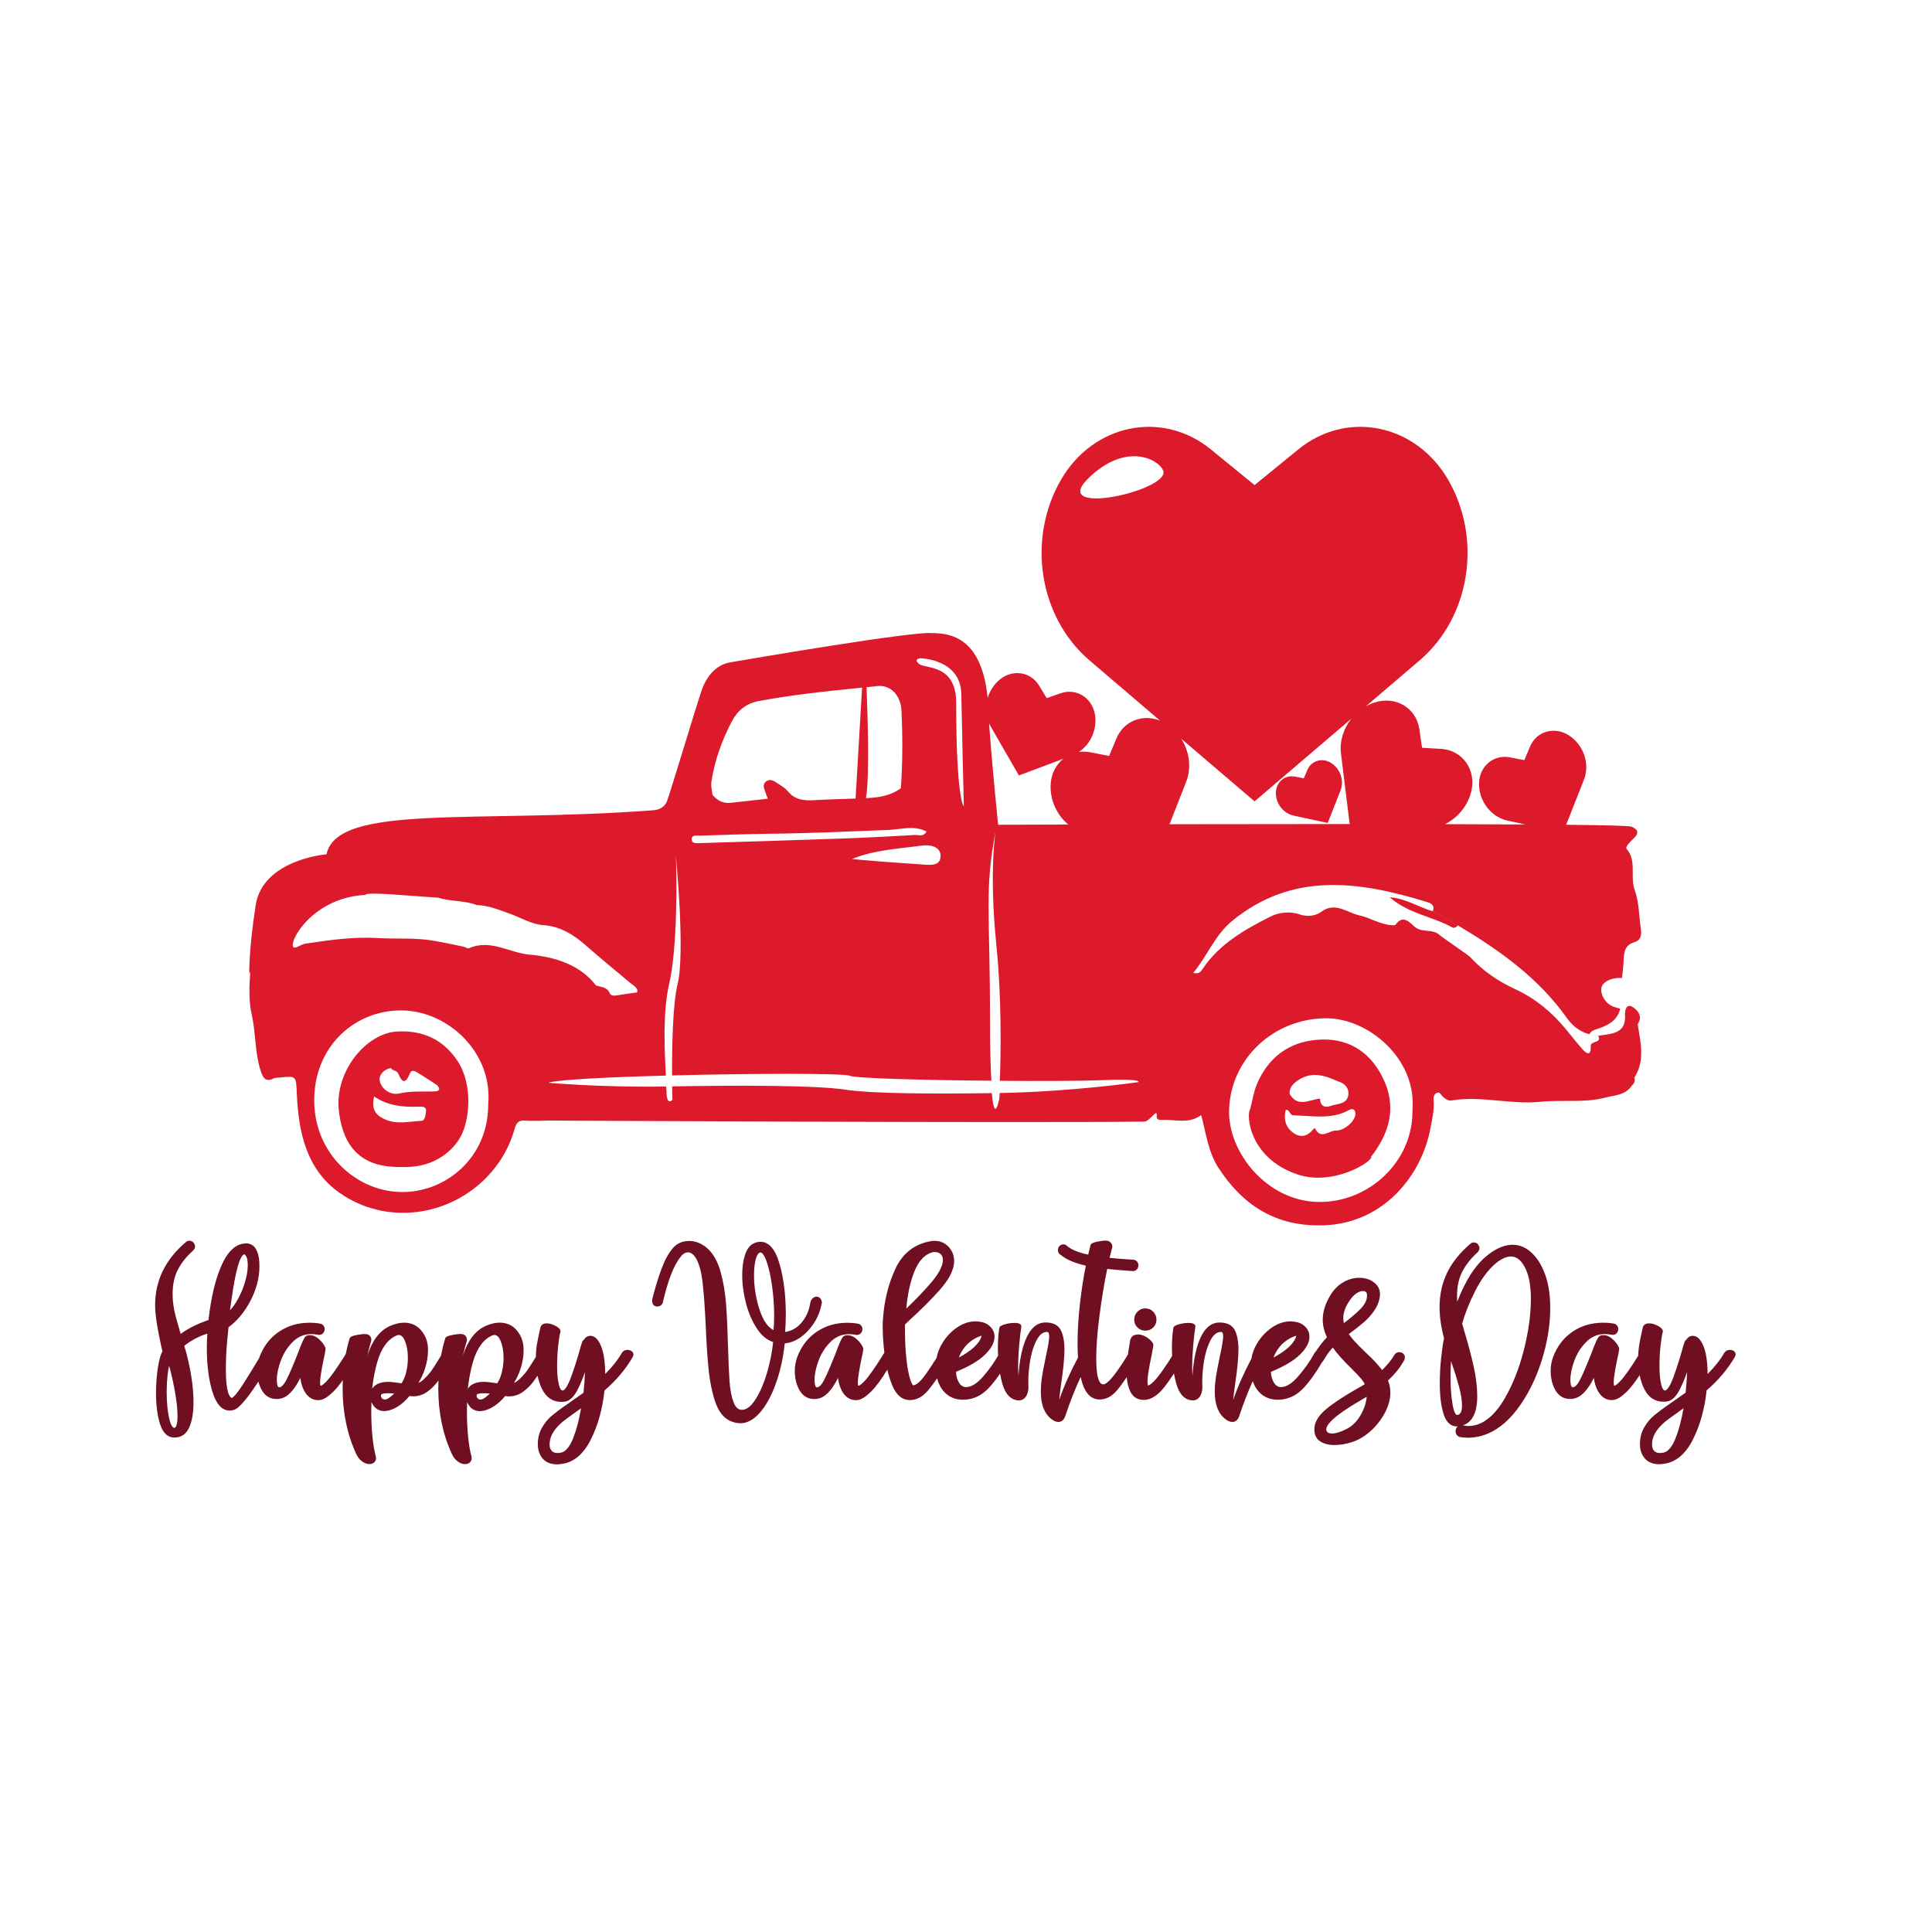
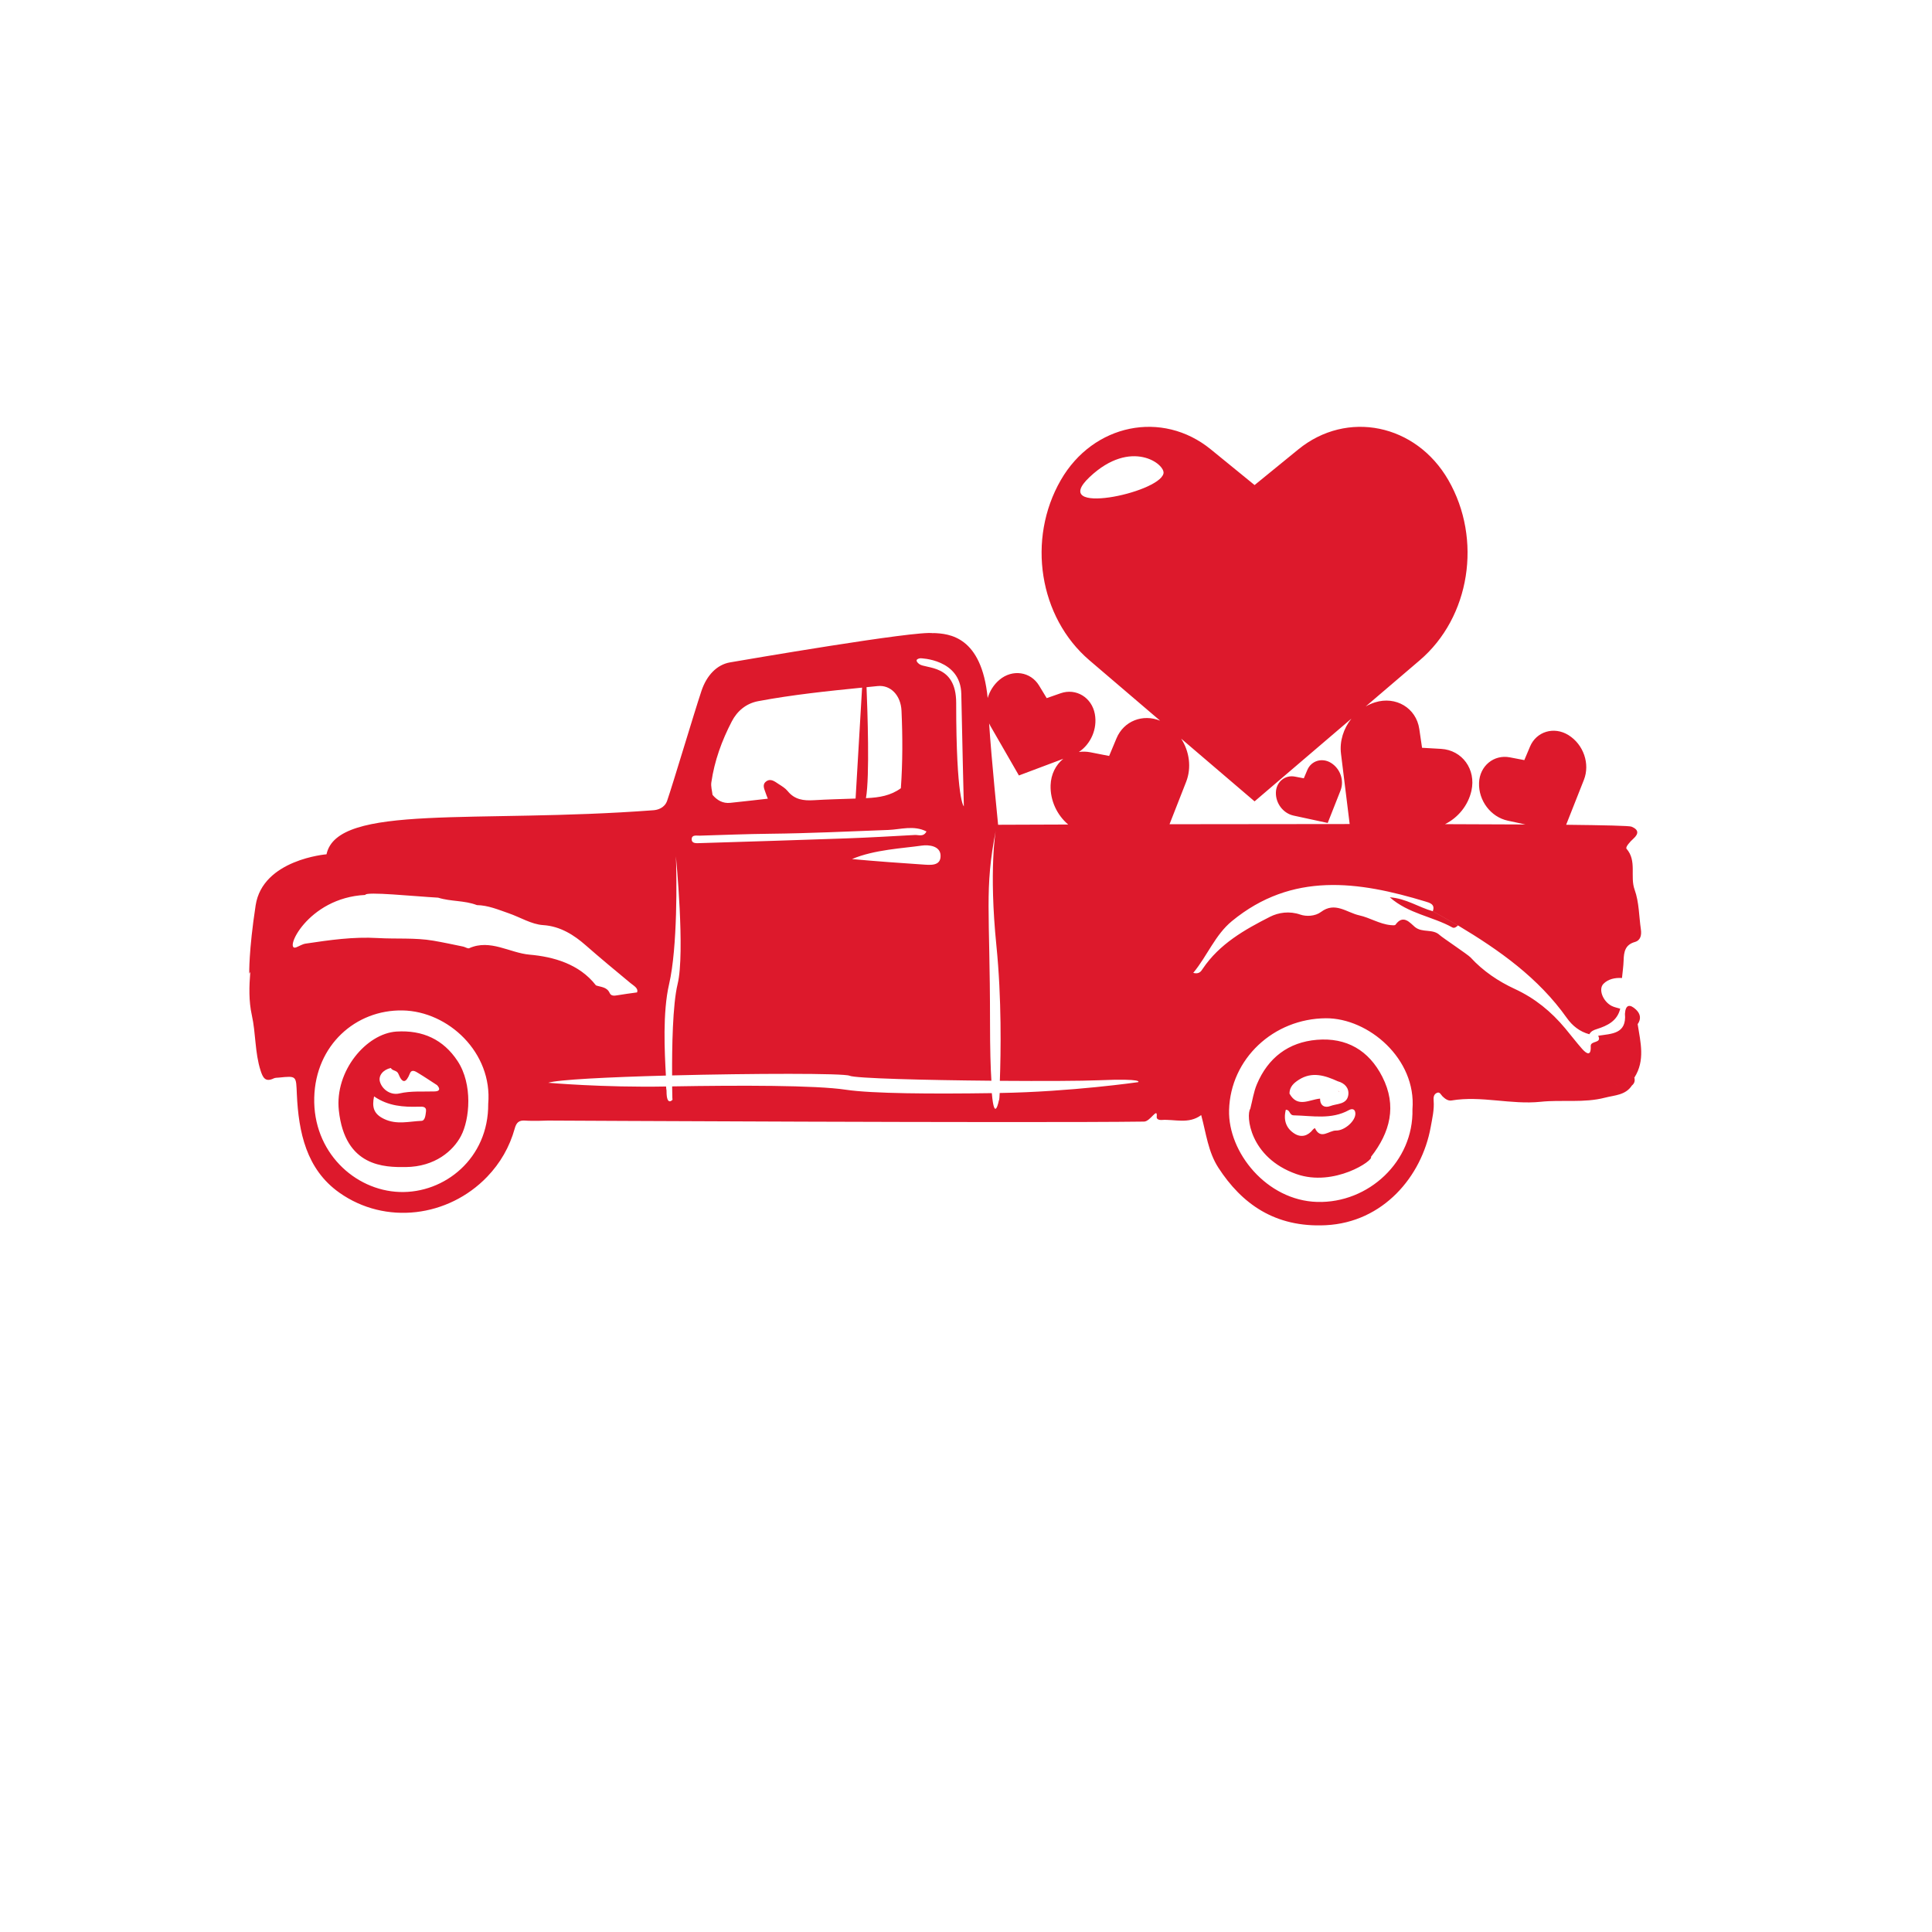
<svg xmlns="http://www.w3.org/2000/svg" version="1.1" id="Mode_Isolation" x="0px" y="0px" viewBox="0 0 600 600" style="enable-background:new 0 0 600 600;" xml:space="preserve">
  <style type="text/css">
	.st0{fill:#700F21;}
	.st1{fill:#DD192C;}
</style>
-   <path class="st0" d="M194.86,419.22c-0.74,0-1.33,0.3-1.73,0.91c-1.21,2.14-2.95,4.35-5.18,6.58c-0.02-4.21-0.55-7.28-1.61-9.37  c-0.8-1.65-1.81-2.49-3.02-2.49c-0.77,0-1.42,0.38-1.94,1.14c-0.29,0.2-0.5,0.49-0.62,0.86l-0.43,1.36  c-0.89,3.27-1.87,6.38-2.91,9.25c-1.34,3.7-2.28,4.29-2.57,4.37c-0.53,0.08-0.94-0.49-1.26-1.72c-0.39-1.5-0.58-3.49-0.58-5.92  c0-1.99,0.11-4.02,0.31-6.03c0.21-2,0.45-3.53,0.74-4.6c0.1-0.83-0.84-1.43-1.55-1.81c-0.97-0.51-1.88-0.77-2.71-0.77  c-1.48,0-1.89,0.88-2,1.4c-0.47,2.06-0.83,3.8-1.06,5.17c-0.2,1.13-0.31,2.44-0.34,3.86c-0.96,1.58-1.72,2.79-2.29,3.64  c-0.7,1.07-1.61,2.14-2.7,3.18c-0.6,0.58-1.2,0.99-1.79,1.25c0.83-1.33,1.51-2.78,2.01-4.32c0.65-1.99,0.98-3.93,0.98-5.76  c0-0.59-0.03-1.04-0.07-1.31c-0.15-1.89-0.88-3.6-2.17-5.07c-1.32-1.5-3.07-2.26-5.19-2.26c-1.38,0-2.86,0.35-4.37,1.03  c-3.17,1.4-5.54,4.5-7.05,9.21c0.36-1.58,0.75-3.06,1.17-4.41c0.13-0.45,0.1-0.9-0.1-1.32c-0.2-0.44-0.56-0.75-1.02-0.88  c-0.33-0.11-0.99-0.21-2.94,0.12c-1.97,0.34-2.45,0.69-2.61,1.15c-0.52,1.72-0.95,3.5-1.29,5.32c-1.09,1.79-1.94,3.15-2.55,4.08  c-0.7,1.07-1.61,2.14-2.7,3.18c-0.6,0.58-1.2,0.99-1.79,1.25c0.83-1.33,1.51-2.78,2.01-4.32c0.65-1.99,0.98-3.93,0.98-5.76  c0-0.59-0.03-1.04-0.07-1.31c-0.15-1.89-0.88-3.6-2.17-5.07c-1.32-1.5-3.07-2.26-5.19-2.26c-1.38,0-2.86,0.35-4.37,1.03  c-3.17,1.4-5.54,4.5-7.05,9.21c0.36-1.58,0.75-3.06,1.17-4.41c0.13-0.45,0.1-0.9-0.1-1.32c-0.2-0.44-0.56-0.75-1.02-0.88  c-0.33-0.11-0.99-0.21-2.94,0.12c-1.97,0.34-2.45,0.69-2.61,1.15c-0.47,1.56-0.87,3.17-1.19,4.81c-0.38,0.66-1.04,1.71-1.99,3.14  c-0.97,1.48-1.93,2.84-2.85,4.04c-2.11,2.61-2.87,2.7-2.96,2.72c0,0-0.17-0.19-0.17-1.11c0-1.18,0.38-3.61,1.11-7.2  c0.34-1.49,0.52-2.46,0.57-2.92c0.07-0.44-0.14-0.99-0.69-1.77c-0.47-0.67-1.06-1.29-1.76-1.84c-0.75-0.59-1.55-0.89-2.37-0.89  c-0.46,0-0.82,0.07-1.04,0.18c-0.29,0.11-0.64,0.4-1.24,1.72c-0.41,0.88-0.94,2.24-1.6,4.01c-1.35,3.45-2.49,6.1-3.39,7.87  c-0.8,1.58-1.6,2.42-2.3,2.42c-0.66,0-0.73-1.64-0.73-2.35c0-1.76,0.43-3.79,1.27-6.04c0.84-2.24,2.1-4.18,3.74-5.79  c1.62-1.58,3.49-2.35,5.72-2.35c0.67,0,1.34,0.07,1.99,0.2c0.59,0.13,1.12,0,1.54-0.37c0.39-0.36,0.6-0.85,0.6-1.42  c0-0.34-0.12-0.69-0.34-1.01c-0.25-0.35-0.6-0.57-1.01-0.64c-1.02-0.19-2.17-0.29-3.41-0.29c-3.52,0-6.7,0.94-9.45,2.8  c-2.76,1.86-4.79,4.52-6.05,7.9c-0.03,0.09-0.05,0.17-0.08,0.26c-1.62,2.74-3.34,5.54-5.14,8.33c-2.58,4-3.36,4.06-3.42,4.06  c-0.67-0.29-1.79-1.82-1.79-8.8c0-2.93,0.13-5.83,0.39-8.61c0.26-2.84,0.38-4.05,0.43-4.54c2.69-1.96,4.98-4.71,6.8-8.18  c1.86-3.56,2.81-7.16,2.81-10.7c0-1.12-0.05-1.93-0.15-2.47c-0.47-3.11-1.81-4.68-3.98-4.68c-3.08,0-5.66,2.31-7.67,6.87  c-1.91,4.32-3.26,10.02-4.02,16.92c-3.36,1.12-6.26,2.57-8.64,4.3c-0.64-2.12-1.15-3.93-1.53-5.37c-0.41-1.56-0.69-3.02-0.83-4.37  c-0.09-0.62-0.14-1.54-0.14-2.74c0-2.9,0.56-5.44,1.66-7.53c1.11-2.11,2.67-4.06,4.66-5.82c0.43-0.43,0.65-0.89,0.65-1.36  c0-0.3-0.12-0.63-0.35-0.97c-0.2-0.35-0.61-0.76-1.45-0.76c-0.42,0-0.8,0.15-1.05,0.41c-6.34,5.34-9.56,11.92-9.56,19.56  c0,1.29,0.12,2.83,0.36,4.56c0.1,0.91,0.39,2.58,0.89,5.08c0.46,2.29,0.8,3.85,1.03,4.76c-0.55,0.89-1.01,2.49-1.39,4.87  c-0.4,2.51-0.61,5.21-0.61,8.04c0,3.84,0.42,7.09,1.26,9.67c0.9,2.77,2.38,4.17,4.42,4.17c2.15,0,3.71-1.07,4.65-3.17  c0.87-1.96,1.31-4.58,1.31-7.79c0-3.77-0.53-8.01-1.56-12.57c-0.31-1.51-0.75-3.18-1.31-4.98c2.22-1.72,4.62-2.98,7.16-3.76  c-0.1,1.45-0.15,2.93-0.15,4.41c0,5.29,0.58,9.85,1.71,13.57c1.2,3.92,3.01,5.91,5.37,5.91c1.08,0,2.05-0.4,2.9-1.2  c1.76-1.67,3.78-4.3,6.03-7.82c0.25,0.98,0.61,1.9,1.09,2.73c1.04,1.79,2.57,2.7,4.55,2.7c0.42,0,0.74-0.03,0.92-0.08  c2.33-0.31,4.46-2.43,6.48-6.48c0.16,1.51,0.56,2.86,1.22,4.06c1.04,1.89,2.5,2.85,4.34,2.85c1.11,0,2.3-0.54,3.52-1.61l1.15-1.01  c0.92-0.92,1.91-2.14,2.95-3.61c-0.04,0.86-0.06,1.72-0.06,2.59c0,7.41,1.41,14.24,4.2,20.29c0.46,1.02,1.08,1.82,1.83,2.36  c0.77,0.56,1.53,0.84,2.25,0.84c0.72,0,1.29-0.23,1.68-0.68c0.4-0.47,0.51-1.08,0.32-1.83c-0.41-1.47-0.75-3.44-1-5.86  c-0.25-2.43-0.38-5.05-0.38-7.79c0-1.06,0.02-2.11,0.07-3.13c0.19,0.52,0.48,1,0.85,1.44c0.78,0.92,1.83,1.39,3.12,1.39  c0.26,0,0.69-0.05,1.29-0.15l0.05-0.01c2.33-0.62,4.51-2.14,6.49-4.52c0.52,0.07,0.89,0.1,1.11,0.1c1.61,0,3.09-0.47,4.39-1.4  c1.26-0.89,2.39-2.01,3.36-3.32c0.05-0.06,0.1-0.14,0.14-0.2c-0.03,0.82-0.06,1.65-0.06,2.49c0,7.41,1.41,14.24,4.2,20.29  c0.46,1.02,1.08,1.82,1.83,2.36c0.77,0.56,1.53,0.84,2.25,0.84s1.29-0.23,1.68-0.68c0.4-0.47,0.51-1.08,0.32-1.83  c-0.41-1.47-0.75-3.44-1-5.86c-0.25-2.43-0.38-5.05-0.38-7.79c0-1.06,0.02-2.11,0.07-3.13c0.19,0.52,0.48,1,0.85,1.44  c0.78,0.92,1.83,1.39,3.12,1.39c0.26,0,0.69-0.05,1.29-0.15l0.05-0.01c2.33-0.62,4.51-2.14,6.49-4.52c0.52,0.07,0.89,0.1,1.11,0.1  c1.61,0,3.09-0.47,4.39-1.4c1.26-0.89,2.39-2.01,3.36-3.32c0.36-0.49,0.77-1.08,1.19-1.71c0.32,1.51,0.79,2.91,1.42,4.17  c1.31,2.63,3.32,3.96,5.97,3.96c0.5,0,0.88-0.03,1.13-0.08c1.52-0.22,2.85-1.52,4.07-3.99c0.73-1.48,1.46-3.21,2.15-5.15  c-0.08,2.16-0.24,4.31-0.47,6.4l-5.08,3.58c-1.93,1.31-3.5,2.49-4.69,3.48c-1.22,1.02-2.27,2.29-3.11,3.77  c-0.87,1.51-1.3,3.24-1.3,5.16c0,1.77,0.51,3.26,1.5,4.43c1.02,1.2,2.54,1.81,4.53,1.81c0.31,0,0.79-0.05,1.48-0.15  c3.69-0.49,6.72-3.07,9-7.65c2.2-4.42,3.6-9.51,4.19-15.14c3.62-3.09,6.56-6.57,8.76-10.36c0.47-0.84,0.16-1.39-0.07-1.64  C195.97,419.41,195.48,419.22,194.86,419.22z M148.51,432.86c0.22-0.08,0.69-0.18,1.71-0.18c0.63,0,1.26,0.04,1.88,0.11  c-0.1,0.09-0.2,0.19-0.31,0.3c-0.47,0.45-0.94,0.83-1.41,1.14c-0.73,0.48-1.5,0.6-2.02,0.05c-0.23-0.25-0.35-0.51-0.35-0.8  C148.01,433.21,148.09,433,148.51,432.86z M118.8,432.86c0.22-0.08,0.69-0.18,1.71-0.18c0.63,0,1.26,0.04,1.88,0.11  c-0.1,0.09-0.2,0.19-0.31,0.3c-0.47,0.45-0.94,0.83-1.41,1.14c-0.73,0.48-1.51,0.6-2.02,0.05c-0.23-0.25-0.35-0.51-0.35-0.8  C118.3,433.21,118.38,433,118.8,432.86z M75.83,389.54c0.46,0.17,0.76,0.83,0.92,1.32c0.13,0.67,0.2,1.37,0.2,2.08  c0,1.72-0.35,3.66-1.03,5.78c-0.69,2.13-1.57,4.05-2.62,5.72c-0.66,1.05-1.29,1.88-1.89,2.47c0.12-0.88,0.3-2.14,0.56-3.77  c0.51-3.85,1.15-7.17,1.89-9.86C74.73,390.13,75.52,389.61,75.83,389.54z M54.12,443.44c-0.27,0-0.97-0.29-1.59-3  c-0.51-2.22-0.76-4.92-0.76-8.01c0-1.99,0.11-3.91,0.31-5.71c0.11-0.97,0.25-1.83,0.43-2.58c0.56,1.94,1.1,4.25,1.61,6.91  c0.67,3.47,1.01,6.4,1.01,8.7C55.13,442.06,54.75,443.44,54.12,443.44z M117.12,423.14c1.24-4.37,3.26-7.19,6-8.38  c0.26-0.11,0.5-0.17,0.7-0.17c0.29,0,1.19,0,1.97,1.92c0.58,1.43,0.88,3.19,0.88,5.22c0,1.54-0.18,3.06-0.55,4.52  c-0.33,1.3-0.8,2.42-1.42,3.35c-1.94-0.3-3.29-0.45-4.12-0.45c-1.04,0-1.93,0.13-2.63,0.38c-1.01,0.32-1.77,0.85-2.26,1.59  c-0.04,0.06-0.08,0.13-0.12,0.2C115.89,428.39,116.41,425.66,117.12,423.14z M146.83,423.14c1.24-4.37,3.26-7.19,6-8.38  c0.26-0.11,0.5-0.17,0.7-0.17c0.29,0,1.19,0,1.97,1.92c0.58,1.43,0.88,3.19,0.88,5.22c0,1.54-0.18,3.06-0.55,4.52  c-0.33,1.3-0.8,2.42-1.42,3.35c-1.94-0.3-3.29-0.45-4.12-0.45c-1.04,0-1.93,0.13-2.63,0.38c-1.01,0.32-1.77,0.85-2.26,1.59  c-0.04,0.06-0.08,0.13-0.12,0.2C145.6,428.39,146.12,425.66,146.83,423.14z M180.46,437.35c-0.63,3.66-1.46,6.79-2.47,9.31  c-1.07,2.67-2.33,4.17-3.71,4.46c-0.66,0.11-0.97,0.13-1.11,0.13c-0.83,0-1.44-0.23-1.85-0.7c-0.43-0.49-0.64-1.12-0.64-1.93  c0-1.39,0.43-2.76,1.29-4.07c0.88-1.35,2.19-2.66,3.91-3.9h0c1.78-1.29,2.84-2.05,3.16-2.29L180.46,437.35z M252.83,410.83  c1.21-1.88,2.01-3.99,2.4-6.25l0.01-0.07l-0.01-0.08c-0.06-0.54-0.24-0.97-0.54-1.27c-0.62-0.62-1.56-0.65-2.33,0.06  c-0.37,0.34-0.61,0.8-0.73,1.41c-0.36,2.42-1.3,4.52-2.8,6.24c-1.35,1.55-2.99,2.47-5.01,2.8c0.14-1.56,0.22-3.39,0.22-5.44  c0-5.84-0.63-11.06-1.89-15.53c-1.31-4.68-3.32-7.05-5.97-7.05c-0.74,0-1.48,0.18-2.21,0.55c-1.16,0.58-2.05,1.79-2.63,3.59  c-0.55,1.71-0.84,3.79-0.84,6.19c0,2.85,0.4,5.81,1.18,8.8c0.79,3,1.94,5.65,3.42,7.87c1.41,2.12,3.1,3.51,5.01,4.14  c-0.34,3.19-0.99,6.42-1.94,9.63c-0.99,3.34-2.21,6.13-3.63,8.31c-1.34,2.06-2.73,3.1-4.13,3.1c-1.13,0-1.97-0.74-2.56-2.26  c-0.66-1.68-1.08-3.82-1.27-6.35c-0.19-2.59-0.35-6.28-0.49-10.99c-0.14-5.32-0.34-9.76-0.6-13.19c-0.26-3.44-0.82-6.78-1.67-9.92  c-0.87-3.21-2.22-5.67-4.02-7.33c-0.79-0.74-1.7-1.34-2.69-1.76c-1-0.43-2.05-0.64-3.1-0.64c-2.03,0-3.7,0.72-4.98,2.15  c-1.35,1.54-2.55,3.72-3.58,6.47c-1.01,2.71-1.98,5.86-2.88,9.45c-0.1,0.83,0.02,1.43,0.37,1.82c0.19,0.21,0.54,0.47,1.15,0.47  c0.77,0,1.35-0.35,1.68-1l0.04-0.12c1.57-6.88,3.43-11.69,5.53-14.29c1.51-1.92,3.25-1.92,4.68,0.23c1.03,1.66,1.75,4.16,2.14,7.42  c0.4,3.34,0.74,8.03,1.02,13.93c0.23,5.58,0.54,10.21,0.92,13.76c0.38,3.59,1.06,6.85,2.03,9.69c1,2.95,2.53,4.92,4.55,5.88  c1.1,0.5,2.17,0.75,3.18,0.75c0.71,0,1.38-0.1,2-0.31c1.88-0.64,3.68-2.16,5.33-4.49c1.62-2.29,3.03-5.25,4.19-8.8  c1.12-3.41,1.9-7.18,2.33-11.2c1.62-0.14,3.23-0.74,4.78-1.79C250.16,414.24,251.62,412.71,252.83,410.83z M236.18,388.97  c0.27,0,0.98,0.26,1.85,2.67c0.71,1.98,1.29,4.54,1.73,7.64c0.44,3.11,0.66,6.23,0.66,9.29c0,1.71-0.07,3.22-0.2,4.51  c-1.74-0.88-3.16-2.89-4.21-5.99c-1.22-3.56-1.84-7.3-1.84-11.13c0-2.14,0.22-3.91,0.64-5.26  C235.08,389.91,235.52,388.97,236.18,388.97z M353.23,407.38c0.67-0.7,1.48-1.05,2.43-1.05c0.99,0,1.83,0.35,2.5,1.05l0,0  c0.66,0.69,0.99,1.51,0.99,2.45c0,0.94-0.34,1.76-1,2.42c-0.67,0.67-1.5,1-2.49,1c-0.94,0-1.76-0.34-2.42-1  c-0.66-0.66-1-1.48-1-2.42C352.23,408.9,352.57,408.07,353.23,407.38z M434.58,419.93c-0.66,0-1.18,0.28-1.52,0.83  c-0.88,1.51-2.17,3.1-3.83,4.73c-1.13-1.54-2.9-3.43-5.27-5.62c-1.35-1.3-2.44-2.4-3.25-3.29c-0.68-0.73-1.29-1.49-1.81-2.26  c1.88-1.42,3.42-2.63,4.58-3.62c1.28-1.08,2.41-2.35,3.37-3.77c0.98-1.45,1.56-3.02,1.71-4.67c0.11-1.59-0.5-2.91-1.79-3.94  c-1.24-0.99-2.81-1.49-4.67-1.49c-1.73,0-3.43,0.49-5.06,1.45c-1.62,0.96-3.02,2.43-4.14,4.39c-1.4,2.46-2.11,4.87-2.11,7.17  c0,1.79,0.44,3.63,1.3,5.46c-1.24,1.31-2.4,2.8-3.5,4.46c-0.15,0.15-0.29,0.32-0.41,0.53c-1.25,2.3-2.91,4.68-4.93,7.05  c-1.95,2.28-3.78,3.44-5.43,3.44c-0.89,0-1.61-0.45-2.19-1.37c-0.57-0.91-0.89-2.04-0.93-3.37c4.05-1.67,7.06-3.45,8.95-5.29  c2-1.95,3.01-3.82,3.01-5.56c0-1.12-0.36-2.1-1.08-2.92c-0.7-0.81-1.56-1.35-2.59-1.62c-0.99-0.2-1.69-0.29-2.15-0.29  c-2.03,0-3.98,0.64-5.8,1.89c-1.79,1.23-3.28,2.79-4.44,4.63c-1.07,1.7-1.72,3.41-1.98,5.09c-2.42,4.57-4.31,8.87-5.64,12.83  c0.09-1.09,0.28-2.68,0.57-4.74c0.7-4.74,1.06-8.39,1.06-10.85c0-2.56-0.37-4.61-1.11-6.08c-0.8-1.6-2.41-2.41-4.78-2.41  c-2.72,0-4.84,1.92-6.31,5.69c-1.11,2.86-1.8,6.5-2.07,10.85c-0.06-0.76-0.1-1.7-0.1-2.85c0-2,0.11-4.21,0.32-6.57  c0.21-2.38,0.43-4.31,0.66-5.7c0.06-0.27,0-0.54-0.17-0.75c-0.3-0.37-0.91-0.54-1.98-0.54c-0.94,0-1.91,0.14-2.89,0.41  c-0.89,0.25-1.8,0.6-1.8,1.24c-0.28,1.71-0.43,3.8-0.43,6.21c0,0.8,0.03,1.58,0.07,2.35c-0.84,1.45-1.96,3.15-3.35,5.09  c-2.13,2.97-3.37,3.87-4.1,4.16c0,0-0.21-0.2-0.21-1.31c0-1.46,0.45-4.26,1.33-8.35l0.49-2.74c0.09-0.43-0.14-0.9-0.74-1.53  c-0.48-0.51-1.09-0.96-1.79-1.34c-1.17-0.62-2.35-0.79-3.55-0.34c-0.38,0.15-0.7,0.53-1.06,1.24l-0.33,1.91  c-0.17,0.97-0.31,1.89-0.43,2.78c-0.9,1.56-2.04,3.33-3.42,5.27h0c-1.49,2.1-2.72,3.4-3.67,3.88c-0.21,0.1-0.41,0.15-0.61,0.15  c-0.8,0-2.14-1.04-2.14-7.98c0-3.76,0.35-8.36,1.05-13.66c0.67-5.13,1.47-9.9,2.36-14.2c2.11,0.22,4.75,0.44,7.8,0.65  c0.48,0.07,0.94-0.07,1.32-0.42c0.37-0.34,0.56-0.77,0.56-1.17c0.07-0.47-0.06-0.92-0.36-1.3c-0.29-0.36-0.69-0.58-1.2-0.65  l-1.53-0.07c-2.69-0.19-4.65-0.36-5.85-0.49l0.75-3.01c0.15-0.39,0.21-0.98-0.3-1.61c-0.38-0.48-0.92-0.73-1.55-0.73  c-0.79,0-1.71,0.11-2.75,0.33c-1.29,0.27-1.87,0.55-2.07,1.07l-0.72,2.95c-3.23-0.68-5.53-1.66-6.83-2.93l-0.13-0.09  c-0.41-0.21-0.86-0.23-1.34-0.06c-0.49,0.18-0.83,0.53-0.95,0.96c-0.2,0.46-0.21,0.92-0.04,1.36c0.16,0.42,0.46,0.73,0.88,0.93  c1.63,1.37,4.21,2.46,7.68,3.26c-0.71,3.4-1.31,7.28-1.8,11.53c-0.52,4.49-0.78,8.76-0.78,12.7c0,1.52,0.05,2.94,0.14,4.29  c-2.51,4.71-4.47,9.13-5.84,13.2c0.09-1.09,0.28-2.68,0.57-4.74c0.71-4.74,1.06-8.39,1.06-10.85c0-2.56-0.37-4.61-1.11-6.08  c-0.8-1.6-2.41-2.41-4.78-2.41c-2.72,0-4.84,1.92-6.31,5.69c-1.11,2.86-1.8,6.5-2.07,10.85c-0.06-0.76-0.1-1.69-0.1-2.84  c0-2,0.11-4.21,0.31-6.57c0.21-2.38,0.43-4.3,0.66-5.7c0.06-0.27,0-0.54-0.17-0.75c-0.3-0.37-0.91-0.54-1.98-0.54  c-0.94,0-1.91,0.14-2.89,0.41c-0.89,0.25-1.8,0.6-1.8,1.24c-0.28,1.71-0.43,3.8-0.43,6.21c0,0.79,0.03,1.54,0.07,2.3  c-1.19,2.08-2.69,4.2-4.51,6.33c-1.95,2.28-3.78,3.44-5.44,3.44c-0.89,0-1.61-0.45-2.19-1.37c-0.57-0.91-0.88-2.04-0.93-3.37  c4.05-1.67,7.06-3.45,8.95-5.29c2-1.95,3.01-3.82,3.01-5.56c0-1.12-0.36-2.1-1.08-2.92c-0.7-0.81-1.56-1.35-2.59-1.62  c-0.99-0.2-1.69-0.29-2.15-0.29c-2.03,0-3.98,0.64-5.8,1.89c-1.79,1.23-3.28,2.79-4.44,4.63c-1.02,1.61-1.65,3.22-1.93,4.81  c-0.91,1.48-2,3.14-3.27,4.95c-1.93,2.76-3.17,3.47-3.96,3.6c0,0-0.39-0.09-0.93-1.74c-0.5-1.53-0.91-3.68-1.21-6.4  c-0.3-2.73-0.45-5.67-0.45-8.74v-2.02l1.37-1.31c3.75-3.42,6.94-6.61,9.47-9.48c2.6-2.93,4.06-5.61,4.36-7.99l0.07-0.89  c0-1.73-0.58-3.23-1.73-4.45c-1.16-1.23-2.6-1.86-4.3-1.86c-0.51,0-0.89,0.03-1.15,0.08c-5.09,0.87-8.81,3.76-11.06,8.58  c-2.2,4.71-3.51,10.05-3.88,15.83c-0.05,0.4-0.07,1.14-0.07,2.25c0,2.47,0.18,5.16,0.52,8.02c-0.08,0.1-0.17,0.19-0.24,0.31  c-0.37,0.65-1.05,1.73-2.02,3.21c-0.97,1.48-1.93,2.84-2.85,4.04c-2.11,2.61-2.87,2.7-2.96,2.72c0,0-0.17-0.19-0.17-1.11  c0-1.18,0.38-3.61,1.11-7.2c0.34-1.49,0.52-2.46,0.57-2.92c0.07-0.44-0.14-0.99-0.69-1.77c-0.47-0.67-1.06-1.29-1.76-1.84  c-0.75-0.59-1.55-0.89-2.37-0.89c-0.46,0-0.82,0.07-1.04,0.18c-0.29,0.11-0.64,0.4-1.24,1.72c-0.41,0.88-0.94,2.24-1.6,4.01  c-1.35,3.45-2.49,6.1-3.39,7.87c-0.8,1.58-1.6,2.42-2.3,2.42c-0.66,0-0.73-1.64-0.73-2.35c0-1.76,0.43-3.79,1.27-6.04  c0.84-2.24,2.1-4.18,3.74-5.79c1.62-1.58,3.49-2.35,5.72-2.35c0.67,0,1.34,0.07,1.99,0.2c0.59,0.13,1.13,0,1.54-0.37  c0.39-0.36,0.6-0.85,0.6-1.42c0-0.34-0.12-0.69-0.34-1.01c-0.25-0.35-0.6-0.57-1.01-0.64c-1.02-0.19-2.17-0.29-3.41-0.29  c-3.52,0-6.7,0.94-9.45,2.8c-2.76,1.86-4.79,4.52-6.05,7.9c-0.49,1.32-0.74,2.76-0.74,4.27c0,2.29,0.5,4.31,1.48,6.01  c1.04,1.79,2.57,2.7,4.55,2.7c0.42,0,0.74-0.03,0.92-0.08c2.33-0.31,4.46-2.43,6.48-6.48c0.16,1.51,0.56,2.86,1.22,4.06  c1.04,1.89,2.5,2.85,4.34,2.85c1.11,0,2.3-0.54,3.52-1.61l1.15-1.01c1.52-1.52,3.23-3.83,5.07-6.85c0.42,1.8,0.95,3.48,1.59,4.99  c1.16,2.72,2.77,4.2,4.8,4.41c0.23,0.03,0.46,0.04,0.69,0.04c2.03,0,3.9-1.01,5.59-3.01c0.9-1.07,1.84-2.33,2.8-3.77  c0.37,1.5,0.99,2.8,1.87,3.87c1.53,1.86,3.6,2.8,6.15,2.8c3.1,0,5.83-1.25,8.1-3.73c1.15-1.25,2.29-2.71,3.43-4.38  c0.2,1.11,0.43,2.18,0.72,3.18c0.98,3.36,2.71,5.09,5.13,5.14c0.99,0,1.8-0.51,2.34-1.47c0.5-0.89,0.7-2.03,0.6-3.39  c-0.09-1.79,0.05-4.04,0.42-6.69c0.37-2.63,1.05-4.97,2.03-6.95c0.92-1.86,2.02-2.76,3.36-2.76c0.18,0,0.66,0,0.66,1.43  c0,0.94-0.35,3.04-1.04,6.22c-0.52,2.44-0.91,4.5-1.17,6.12c-0.26,1.64-0.39,3.26-0.39,4.84c0,4.01,1.14,6.88,3.38,8.52  c0.7,0.54,1.41,0.82,2.09,0.82c0.69,0,1.62-0.32,2.13-1.85c1.44-4.35,3.04-8.39,4.77-12.11c0.16,0.72,0.34,1.4,0.54,2.03  c1.06,3.28,2.87,4.95,5.37,4.95c1.99,0,3.82-0.98,5.44-2.9c0.88-1.05,1.88-2.4,2.96-4.02c0.14,1.75,0.51,3.25,1.11,4.47  c0.85,1.72,2.26,2.59,4.21,2.59c2.19,0,4.37-1.4,6.48-4.15c0.97-1.26,1.93-2.62,2.87-4.05c0.2,1.12,0.43,2.2,0.73,3.21  c0.98,3.36,2.71,5.09,5.13,5.14c0.99,0,1.8-0.51,2.34-1.47c0.5-0.89,0.7-2.03,0.6-3.39c-0.09-1.79,0.05-4.04,0.42-6.69  c0.37-2.63,1.05-4.97,2.03-6.95c0.92-1.86,2.02-2.76,3.36-2.76c0.18,0,0.66,0,0.66,1.43c0,0.94-0.35,3.03-1.04,6.22  c-0.52,2.45-0.91,4.5-1.17,6.12c-0.26,1.63-0.39,3.26-0.39,4.84c0,4.01,1.14,6.88,3.38,8.52c0.7,0.54,1.41,0.82,2.09,0.82  c0.69,0,1.62-0.32,2.13-1.85c1.28-3.85,2.68-7.46,4.19-10.82c0.38,1.12,0.91,2.12,1.61,2.97c1.53,1.86,3.6,2.8,6.15,2.8  c3.1,0,5.83-1.25,8.11-3.73c1.9-2.06,3.79-4.71,5.65-7.92c0.15-0.14,0.3-0.3,0.44-0.53c0.95-1.66,1.92-3.01,2.9-4.01  c1.33,1.87,3.24,4.02,5.69,6.38c1.34,1.34,2.38,2.43,3.07,3.24c0.53,0.62,0.92,1.2,1.16,1.74c-0.48,0.32-1.12,0.7-1.93,1.14  c-4.32,2.44-7.7,4.66-10.04,6.6c-2.44,2.02-3.68,4.13-3.68,6.26c0,1.74,0.63,3.02,1.87,3.8c1.16,0.73,2.61,1.1,4.3,1.1  c1.74,0,3.54-0.29,5.36-0.87c1.99-0.58,3.94-1.71,5.8-3.35c1.85-1.63,3.37-3.54,4.52-5.67c1.16-2.16,1.75-4.32,1.75-6.42  c0-1.34-0.25-2.59-0.73-3.74c2.11-1.93,3.8-4.04,5.01-6.25c0.16-0.23,0.23-0.54,0.23-0.93c0-0.49-0.19-0.9-0.55-1.19  C435.43,420.06,435.03,419.93,434.58,419.93z M424.44,433.78c-0.13,1.71-0.7,3.51-1.7,5.36c-1.19,2.19-2.75,3.77-4.66,4.7  c-1.79,0.9-3.28,1.35-4.41,1.35c-1.34,0-1.6-0.61-1.73-0.89c0,0-0.05-0.09-0.05-0.41c0-1.3,1.88-3.94,10.86-9.11  C423.41,434.4,423.98,434.07,424.44,433.78z M424.54,402.37c0,1.35-0.66,2.72-1.96,4.06c-1.27,1.31-3.03,2.82-5.23,4.48  c-0.12-0.51-0.18-1.04-0.18-1.57c0-1.76,0.65-3.57,1.96-5.41c0.66-1.01,1.38-1.78,2.13-2.27c0.73-0.48,1.4-0.72,1.99-0.72  c0.36,0,0.65,0.08,0.89,0.25c0.2,0.15,0.31,0.32,0.36,0.65C424.5,401.86,424.54,401.99,424.54,402.37z M395.49,421.59  c0.42-1.12,1.02-2.18,1.78-3.15c1.02-1.31,2.35-2.36,3.97-3.12c0.76-0.38,1.1-0.44,1.26-0.49c0,0,0.01,0.02,0.01,0.08  c0,0.22-0.08,0.62-0.49,1.29C400.96,418.03,398.77,419.85,395.49,421.59z M297.77,421.59c0.42-1.12,1.02-2.17,1.78-3.15  c1.02-1.31,2.35-2.36,3.97-3.12c0.76-0.38,1.1-0.44,1.26-0.49c0,0,0.01,0.02,0.01,0.08c0,0.22-0.08,0.62-0.49,1.29  C303.24,418.03,301.05,419.85,297.77,421.59z M281.46,406.38c0.38-4.36,1.2-8.16,2.43-11.31c1.31-3.36,3.17-5.42,5.55-6.13  c0.23-0.08,0.55-0.11,0.96-0.11c0.82,0,1.47,0.3,1.96,0.9c0.31,0.43,0.46,0.93,0.46,1.52c0,1.83-1.18,4.15-3.5,6.9  C287.15,400.71,284.51,403.48,281.46,406.38z M475.42,388.84c-3.79-3.4-8.77-3.02-14.02,1.44c-2.15,1.86-4.06,4.28-5.68,7.19  c-1.22,2.19-2.28,4.47-3.15,6.79c-0.04-0.61-0.07-1.23-0.07-1.88c0-2.9,0.56-5.44,1.66-7.53c1.12-2.12,2.68-4.09,4.66-5.89  c0.43-0.43,0.65-0.89,0.65-1.37c0-0.3-0.12-0.62-0.35-0.97c-0.2-0.35-0.61-0.76-1.45-0.76c-0.42,0-0.8,0.15-1.05,0.41  c-3.28,2.81-5.72,5.87-7.25,9.09c-1.53,3.22-2.3,6.77-2.3,10.54c0,3,0.47,6.27,1.39,9.72c-0.28,1.17-0.57,3.1-0.86,5.74  c-0.31,2.75-0.46,5.51-0.46,8.19c0,3.98,0.41,7.25,1.22,9.71c0.85,2.58,2.3,3.83,4.36,3.73c-0.27,0.22-0.46,0.49-0.54,0.79  c-0.2,0.46-0.2,0.95-0.01,1.43c0.2,0.49,0.57,0.85,1.19,1.07c0.87,0.14,1.73,0.22,2.55,0.22c1.35,0,2.75-0.2,4.16-0.58  c4.09-1.15,7.8-3.91,11.05-8.18c3.21-4.23,5.76-9.26,7.58-14.95c1.82-5.68,2.74-11.27,2.74-16.6c0-4.61-0.7-8.52-2.08-11.61  C478.39,392.24,477.07,390.32,475.42,388.84z M452.55,439.43c-0.41,0.05-0.99-0.76-1.42-3.15c-0.44-2.44-0.66-5.34-0.66-8.63  c0-2,0.06-3.64,0.17-4.91c0.97,2.77,1.79,5.37,2.43,7.73c0.64,2.34,0.97,4.37,0.97,6.05C454.04,439.27,452.92,439.39,452.55,439.43z   M458.77,433.63c0-2.89-0.38-6.05-1.14-9.41c-0.75-3.33-1.73-6.99-2.89-10.88l-0.66-2.25c0.84-3.06,2.18-6.44,4-10.07  c1.84-3.65,3.95-6.52,6.27-8.53c3.39-2.88,6.27-3.02,8.27-0.4c1,1.32,1.74,2.99,2.19,4.97c0.41,1.78,0.62,3.92,0.62,6.36  c0,4.77-0.73,10.08-2.17,15.78c-1.44,5.7-3.45,10.8-6,15.17c-2.5,4.3-5.34,7-8.42,8.03c-1.82,0.55-3.16,0.55-4.3,0.29  c-0.06-0.02-0.12-0.04-0.17-0.06C457.3,441.63,458.77,438.61,458.77,433.63z M538.68,419.78c-0.34-0.37-0.83-0.56-1.45-0.56  c-0.74,0-1.33,0.3-1.74,0.91c-1.21,2.14-2.95,4.35-5.18,6.58c-0.02-4.21-0.55-7.28-1.61-9.37c-0.8-1.65-1.81-2.49-3.02-2.49  c-0.53,0-1.29,0.2-1.94,1.14c-0.29,0.2-0.5,0.49-0.62,0.86l-0.43,1.36c-0.88,3.25-1.86,6.36-2.91,9.25  c-1.34,3.7-2.28,4.29-2.58,4.37c-0.51,0.08-0.94-0.49-1.26-1.72c-0.39-1.5-0.58-3.49-0.58-5.92c0-1.99,0.11-4.02,0.31-6.03  c0.21-2,0.45-3.52,0.74-4.6c0.1-0.83-0.83-1.43-1.55-1.81c-0.97-0.51-1.88-0.77-2.71-0.77c-1.48,0-1.89,0.88-2,1.4  c-0.47,2.08-0.83,3.82-1.06,5.17c-0.18,1.05-0.29,2.23-0.34,3.52c-0.39,0.64-0.93,1.49-1.62,2.54c-0.97,1.48-1.94,2.85-2.85,4.04  c-2.11,2.61-2.87,2.7-2.96,2.72c0,0-0.17-0.19-0.17-1.11c0-1.18,0.37-3.61,1.11-7.2c0.34-1.49,0.52-2.46,0.57-2.92  c0.07-0.44-0.14-0.99-0.69-1.77c-0.47-0.67-1.06-1.29-1.76-1.84c-0.75-0.59-1.55-0.89-2.37-0.89c-0.46,0-0.82,0.06-1.05,0.18  c-0.29,0.12-0.64,0.4-1.24,1.72c-0.41,0.89-0.95,2.24-1.6,4.01c-1.36,3.46-2.5,6.11-3.39,7.87c-0.8,1.58-1.59,2.42-2.3,2.42  c-0.66,0-0.73-1.64-0.73-2.35c0-1.76,0.43-3.79,1.27-6.04c0.84-2.24,2.1-4.18,3.74-5.79c1.62-1.58,3.49-2.35,5.72-2.35  c0.67,0,1.34,0.07,2,0.2c0.59,0.13,1.12,0,1.54-0.37c0.39-0.36,0.6-0.85,0.6-1.42c0-0.34-0.12-0.68-0.34-1.01  c-0.25-0.35-0.6-0.57-1.01-0.64c-1.02-0.19-2.16-0.29-3.41-0.29c-3.52,0-6.7,0.94-9.45,2.8c-2.76,1.86-4.79,4.52-6.05,7.9  c-0.49,1.32-0.74,2.76-0.74,4.27c0,2.29,0.5,4.31,1.48,6.01c1.04,1.79,2.57,2.7,4.55,2.7c0.42,0,0.74-0.03,0.92-0.08  c2.33-0.31,4.46-2.43,6.48-6.48c0.16,1.51,0.56,2.86,1.22,4.06c1.04,1.89,2.5,2.85,4.34,2.85c1.11,0,2.3-0.54,3.52-1.61l1.15-1.01  c1.22-1.22,2.55-2.94,3.97-5.11c0.32,1.55,0.79,2.98,1.43,4.27c1.31,2.63,3.32,3.96,5.97,3.96c0.51,0,0.88-0.03,1.13-0.08  c1.52-0.22,2.85-1.52,4.07-3.99c0.73-1.48,1.46-3.21,2.15-5.14c-0.08,2.16-0.24,4.31-0.47,6.4l-5.08,3.58  c-1.93,1.31-3.5,2.49-4.69,3.48c-1.22,1.02-2.27,2.29-3.11,3.77c-0.87,1.51-1.3,3.24-1.3,5.16c0,1.77,0.51,3.26,1.5,4.43  c1.02,1.2,2.54,1.81,4.53,1.81c0.31,0,0.8-0.05,1.48-0.15c3.69-0.49,6.72-3.07,9-7.65c2.2-4.42,3.61-9.51,4.19-15.14  c3.61-3.09,6.56-6.57,8.76-10.36C539.23,420.58,538.91,420.04,538.68,419.78z M522.83,437.35c-0.63,3.66-1.46,6.79-2.47,9.31  c-1.07,2.67-2.33,4.17-3.71,4.46c-0.66,0.11-0.97,0.13-1.11,0.13c-0.83,0-1.44-0.23-1.85-0.7c-0.43-0.49-0.64-1.12-0.64-1.93  c0-1.39,0.43-2.76,1.29-4.07c0.88-1.35,2.19-2.66,3.91-3.9c1.78-1.29,2.84-2.05,3.17-2.29L522.83,437.35z" />
  <path class="st1" d="M431.61,278.66c5.12,0.38,8.99,3.12,13.36,4.33c2.6,1.47,5.21,2.95,7.81,4.42c-0.5,0.46-1.12,0.96-1.75,0.61  C444.87,284.59,437.44,283.8,431.61,278.66z M142.09,329.49c4.79,7.25,3.79,18.15,1.07,23.3c-2.4,4.55-8.01,9.57-17.18,9.65  c-6.45,0.06-18.85,0.05-20.75-17.58c-1.33-12.3,8.59-23.9,17.9-24.5C131.29,319.85,137.7,322.84,142.09,329.49z M108.64,354.56  c-0.16-0.25-0.32-0.5-0.49-0.75c-0.22-0.82-0.45-1.63-1.12-2.1c0.67,0.47,0.9,1.28,1.12,2.1  C108.31,354.06,108.48,354.31,108.64,354.56z M122.45,330.81c0.16-0.01,0.33,0.01,0.52,0.05c0.53,0.01,1.05,0,1.58,0  c-0.53,0-1.05,0.01-1.58,0C122.78,330.82,122.61,330.8,122.45,330.81z M130.12,343.69c-4.83,0.15-9.56-0.16-13.95-3.2  c-0.7,3.34-0.14,5.47,3.13,7.02c3.9,1.86,7.74,0.74,11.59,0.58c1.16-0.05,1.27-1.88,1.41-2.95  C132.49,343.6,131.18,343.66,130.12,343.69z M135.73,337c-0.07-0.84-0.23-1.57-0.48-2.22C135.5,335.42,135.66,336.16,135.73,337  c-1.94-1.25-3.85-2.55-5.83-3.74c-0.83-0.5-2.04-1.33-2.61,0.12c-1.2,3.03-2.34,3.18-3.56,0.12c-0.47-1.18-1.86-0.87-2.36-1.83  c-2.4,0.52-4,2.43-3.34,4.41c0.78,2.37,3.35,4.11,5.99,3.5c3.7-0.85,7.36-0.5,11.04-0.63C136.66,338.89,136.73,338.08,135.73,337z   M415.87,338.92c-0.05-0.04-0.1-0.06-0.16-0.09c0.07,0.09,0.15,0.18,0.22,0.28C415.91,339.04,415.91,338.95,415.87,338.92z   M429.3,334.42c4.59,9.03,2.42,17.26-3.54,24.87c1.04,0.97-11.42,9.45-23.14,5.33c-14.67-5.15-15.7-18.35-14.33-20.28  c0.66-2.54,1.03-5.2,2.04-7.6c3.46-8.23,9.79-13.08,18.65-13.82C418.15,322.16,425.12,326.18,429.3,334.42z M400.46,339.62  c2.49,4.53,6.18,1.85,9.47,1.57l0.04,0.05c-0.02,2.24,1.56,2.88,3.14,2.26c2.04-0.8,5.2-0.42,5.62-3.46  c0.29-2.11-1.09-3.66-3.27-4.24c-3.96-1.79-7.94-3.11-12.08-0.48C401.79,336.34,400.47,337.53,400.46,339.62z M420.92,345.69  c-0.1-1.38-1.1-1.43-2-0.94c-5.49,3.03-11.32,1.75-17.1,1.63c-1.5-0.03-1.06-1.73-2.5-1.73c-0.82,3.28,0.14,5.81,2.72,7.42  c2.09,1.31,4.17,0.7,5.73-1.3c0.14-0.18,0.38-0.3,0.58-0.44c1.8,3.82,4.37,0.7,6.6,0.77C417.54,351.16,421.1,348.08,420.92,345.69z   M507.57,334.66c0.24,0.97,0.04,1.8-0.77,2.45c-1.98,3.04-5.36,3-8.35,3.78c-6.58,1.71-13.34,0.58-20,1.28  c-9.22,0.96-18.41-1.96-27.66-0.41c-1.09,0.18-1.99-0.5-2.79-1.26c-0.52-0.49-0.83-1.57-1.83-1.07c-0.94,0.47-1.02,1.4-0.94,2.38  c0.23,2.8-0.43,5.52-0.92,8.24c-2.76,15.27-14.73,29.56-32.57,30.45c-15.86,0.79-26.13-6.72-33.34-17.82  c-3.23-4.98-3.8-10.65-5.36-16.38c-3.93,2.92-8.24,1.21-12.35,1.52c-0.68,0.05-1.55-0.22-1.47-0.96c0.34-3.27-1.95,1.44-3.92,1.46  C319.5,348.8,170.23,348,170.23,348s-4.76,0.19-7.12,0.01c-2-0.16-2.76,0.66-3.26,2.48c-1.59,5.7-4.48,10.73-8.57,14.98  c-12.04,12.51-31.56,15.07-45.91,4.91c-10.24-7.25-12.65-18.78-13.18-30.55c-0.26-5.73,0.03-5.74-5.61-5.17  c-0.52,0.05-1.11,0.02-1.56,0.24c-2.66,1.3-3.41-0.3-4.1-2.44c-1.79-5.59-1.45-11.5-2.71-17.18c-0.98-4.44-0.84-8.95-0.48-13.45  l-0.32,0.55c0,0-0.2-6.94,1.98-21.21c2.18-14.28,22.01-15.86,22.01-15.86c3.37-15.86,46.39-9.52,101.49-13.68  c1.3-0.08,3.51-0.67,4.3-2.96c1.8-5.2,8.36-27.24,10.66-34.12c1.6-4.78,4.76-8.13,8.86-8.84c3.31-0.57,58.32-10.05,63.1-9.06  c0.01-0.02,0.02-0.03,0.03-0.05c4.92,0.17,15,0.98,16.89,20.18c0.63-2.15,1.87-4.15,3.66-5.66h0c4.01-3.38,9.66-2.56,12.3,1.78  l2.37,3.91l4.32-1.51c4.79-1.68,9.68,1.29,10.63,6.44l0,0c0.85,4.61-1.25,9.32-4.96,11.8c1.15-0.17,2.35-0.15,3.59,0.09l5.81,1.14  l2.28-5.46c2.27-5.44,8.2-7.68,13.56-5.49l-21.96-18.76c-15.64-13.36-19.48-37.59-8.88-55.98l0,0  c10.06-17.45,31.49-21.83,46.58-9.52l13.59,11.08l13.59-11.08c15.1-12.31,36.52-7.93,46.58,9.52v0c10.6,18.39,6.76,42.63-8.88,55.98  l-16.79,14.34c0.9-0.52,1.86-0.95,2.88-1.27l0,0c6.48-2.05,12.81,1.74,13.77,8.24l0.86,5.86l5.91,0.34  c6.56,0.38,10.9,6.35,9.43,12.98l0,0c-1.02,4.61-4.19,8.41-8.21,10.4c9.01,0.02,17.47,0.06,24.99,0.1l-5.52-1.19  c-5.24-1.13-9.1-6.21-8.9-11.74v0c0.18-5.24,4.59-8.88,9.57-7.92l4.49,0.86l1.78-4.22c1.97-4.68,7.45-6.32,11.91-3.56h0  c4.7,2.91,6.78,8.94,4.81,13.92l-5.51,13.94c11.95,0.13,19.62,0.31,20.28,0.58c2.28,0.93,2.31,2.21,0.58,3.76  c-1,0.89-2.54,2.61-2.11,3.11c3.3,3.8,1.01,8.56,2.52,12.73c1.39,3.84,1.34,8.19,1.94,12.32c0.25,1.73-0.07,3.39-1.86,3.9  c-3.05,0.87-3.42,3.08-3.5,5.68c-0.06,1.84-0.33,3.67-0.51,5.51c-2.15-0.14-4.29,0.32-5.75,1.8c-1.68,1.71-0.15,5.5,2.57,6.88  c0.81,0.41,1.75,0.57,2.63,0.85c-0.91,3.81-3.98,5.28-7.22,6.31c-1.08,0.34-1.85,0.68-2.37,1.62c-2.97-0.78-5.29-2.65-6.97-5.03  c-8.84-12.49-20.96-21.06-33.83-28.77c-2.6-1.47-5.21-2.95-7.81-4.42c0.82-2.15-1.02-2.62-2.23-2.98  c-20.88-6.35-41.46-9.28-60.14,6.05c-5.25,4.31-7.61,10.75-12.03,16.1c1.88,0.5,2.45-0.54,2.96-1.3  c5.18-7.7,12.99-12.12,20.91-16.14c2.6-1.31,5.98-1.85,9.4-0.66c1.81,0.63,4.59,0.54,6.4-0.82c4.38-3.3,8.02,0.2,11.89,1.05  c3.31,0.73,6.27,2.69,9.72,3.03c0.52,0.05,1.34,0.15,1.53-0.12c2.4-3.35,4.51-0.57,6,0.68c2.35,1.96,5.54,0.45,7.76,2.56  c0.79,0.75,8.75,6.05,9.54,6.91c3.88,4.24,8.67,7.45,13.74,9.79c6.29,2.91,11.31,7.03,15.65,12.23c1.77,2.11,3.43,4.31,5.26,6.38  c1.34,1.52,2.84,2.44,2.68-0.83c-0.09-1.84,3.57-0.74,2.32-3.24c4.1-0.65,8.88-0.47,8.31-6.82c0.19-2.93,1.56-3.06,3.43-1.3  c1.35,1.27,1.7,2.86,0.52,4.52C509.47,323.69,510.98,329.32,507.57,334.66c-0.35-0.06-0.62-0.2-0.85-0.37  C506.95,334.47,507.22,334.61,507.57,334.66z M307.18,224.67c0.7,10.83,2.79,31.47,2.79,31.47s8.41-0.03,21.76-0.08  c-3.45-2.93-5.61-7.43-5.46-12.19l0,0c0.11-3.45,1.63-6.35,3.94-8.22l-13.78,5.18l-8.78-15.25  C307.48,225.29,307.32,224.99,307.18,224.67z M285.45,206.21c1.98,1.59,11.5-0.08,11.5,12.09c0,30.33,2.38,32.12,2.38,32.12  s-0.59-23.99-0.79-34.89c-0.2-10.9-12.69-11.1-12.69-11.1S283.47,204.63,285.45,206.21z M286.16,262.62  c-5.66,0.83-14.68,1.23-21.56,4.17c7.02,0.66,16,1.3,21.78,1.68c2.35,0.15,5.89,0.67,5.72-2.86  C291.97,262.72,288.5,262.27,286.16,262.62z M268.93,247.87c0.13-0.01,0.26-0.01,0.39-0.02c3.72-0.17,7.34-0.77,10.45-3.06  c0.57-8.01,0.56-16.05,0.2-24.05c-0.22-4.84-3.41-8.08-7.39-7.68c-1.16,0.12-2.31,0.23-3.47,0.35  C269.4,220.5,270.13,241.13,268.93,247.87z M221.28,246.85c1.44,1.7,3.21,2.72,5.51,2.48c3.84-0.4,7.67-0.84,11.67-1.29  c-0.29-0.74-0.5-1.2-0.65-1.69c-0.39-1.23-1.23-2.62,0.09-3.64c1.44-1.11,2.74,0.03,3.92,0.79c1,0.64,2.07,1.28,2.8,2.18  c2.16,2.68,4.95,3.02,8.13,2.83c4.32-0.26,8.64-0.36,12.96-0.51l2.02-34.45c-10.79,1.08-21.58,2.2-32.25,4.2  c-3.74,0.7-6.52,3.03-8.21,6.28c-3.1,5.96-5.4,12.27-6.36,18.96C220.73,244.23,221.14,245.56,221.28,246.85z M214.81,260.63  c-0.01,1.39,1.46,1.24,2.49,1.21c15.17-0.47,30.34-0.93,45.5-1.47c7.12-0.25,14.23-0.67,21.34-1.06c1.18-0.06,2.64,0.7,3.59-1.09  c-3.95-2.01-8.01-0.62-11.87-0.47c-12.26,0.46-24.52,1.05-36.79,1.18c-7.25,0.08-14.5,0.37-21.76,0.59  C216.33,259.55,214.82,259.15,214.81,260.63z M125.01,313.8c-14.57-0.25-27,10.79-27.42,27.06c-0.44,16.84,12.49,28.83,26.5,29.32  c13.94,0.49,27.65-10.41,27.53-27.36C153,326.92,139.25,314.05,125.01,313.8z M185.08,306.02c1.54,0.55,3.39,0.45,4.25,2.35  c0.45,1.01,1.45,0.89,2.42,0.72c1.91-0.33,3.83-0.57,6.09-0.89c0.51-1.31-1.08-2.09-2.07-2.92c-4.69-3.88-9.36-7.76-13.94-11.77  c-3.4-2.98-7.72-5.87-13.15-6.21c-3.63-0.23-7.13-2.45-10.71-3.68c-3.21-1.11-6.38-2.47-9.86-2.53c-3.87-1.5-8.12-1.07-12.04-2.31  c-7.2-0.4-22.66-1.99-22.62-0.85c-18.12,0.86-25.53,17.84-21.45,16.27c0.97-0.38,1.91-1,2.91-1.15c7.43-1.11,14.81-2.18,22.42-1.73  c5.74,0.34,11.54-0.16,17.26,0.82c3.1,0.53,6.17,1.2,9.25,1.83c0.64,0.13,1.42,0.71,1.88,0.5c6.56-2.92,12.55,1.47,18.77,2.01  C171.7,297.11,179.88,299.29,185.08,306.02z M341.36,335.48c-5.4,0.23-17.65,0.28-30.85,0.18c0.32-8.67,0.59-25.53-1.07-42.02  c-2.38-23.59-0.2-35.69-0.2-35.69c-3.57,18.44-1.78,24.59-1.78,59.28c0,8.64,0.17,14.49,0.43,18.4  c-20.47-0.18-42.29-0.73-44.05-1.55c-1.71-0.8-30-0.74-55.11-0.1c-0.05-8.51,0.15-21.97,1.71-28.38c2.38-9.78-0.53-39.65-0.53-39.65  c0.26,6.34,0.53,28.29-2.11,39.65c-2.05,8.82-1.4,21.13-1,28.43c-17.81,0.48-33.61,1.26-36.54,2.23c0,0,16.93,1.52,36.6,1.16  c0.08,1.54,0.14,0.64,0.14,1.49c0,4.76,1.85,2.64,1.85,2.64s-0.08-0.38-0.11-4.16c21-0.36,44.57-0.38,53.91,1.03  c8.18,1.23,26.98,1.33,45.37,1.06c0.81,9.51,2.22,2.14,2.22,2.14s0.1,0.56,0.22-2.18c22.16-0.36,43.01-3.37,43.01-3.37  S355.44,334.89,341.36,335.48z M361.32,147.08c0.72-2.87-10.04-11.11-22.94,1.08C325.48,160.34,359.88,153.18,361.32,147.08z   M419.15,255.91l-2.69-21.83c-0.48-3.92,0.79-7.84,3.23-10.9l-30.07,25.69l-22.8-19.48c2.56,3.96,3.27,9,1.55,13.41l-5.16,13.17  C380.46,255.94,400.07,255.91,419.15,255.91z M411.77,316.23c-16.24,0.1-29.64,12.55-30.07,28.53  c-0.35,13.09,11.66,28.07,27.37,28.51c15.95,0.45,29.97-12.59,29.58-28.76C439.92,328.86,424.99,316.16,411.77,316.23z   M502.33,337.18c-0.37-0.41-0.79-0.66-1.23-0.8C501.54,336.52,501.95,336.77,502.33,337.18L502.33,337.18z M142.43,355.51  c0.05,0.02,0.1,0.03,0.15,0.06l0,0C142.53,355.54,142.48,355.53,142.43,355.51z M415.64,338.75l-0.04,0.04  c0.04,0.02,0.07,0.03,0.11,0.05C415.69,338.8,415.66,338.77,415.64,338.75z M413.35,236.92L413.35,236.92  c-2.75-1.7-6.12-0.69-7.34,2.19l-1.1,2.6l-2.77-0.53c-3.07-0.59-5.79,1.65-5.9,4.88c-0.12,3.4,2.26,6.53,5.49,7.23l10.6,2.29  l3.98-10.08C417.53,242.42,416.24,238.71,413.35,236.92z" />
</svg>